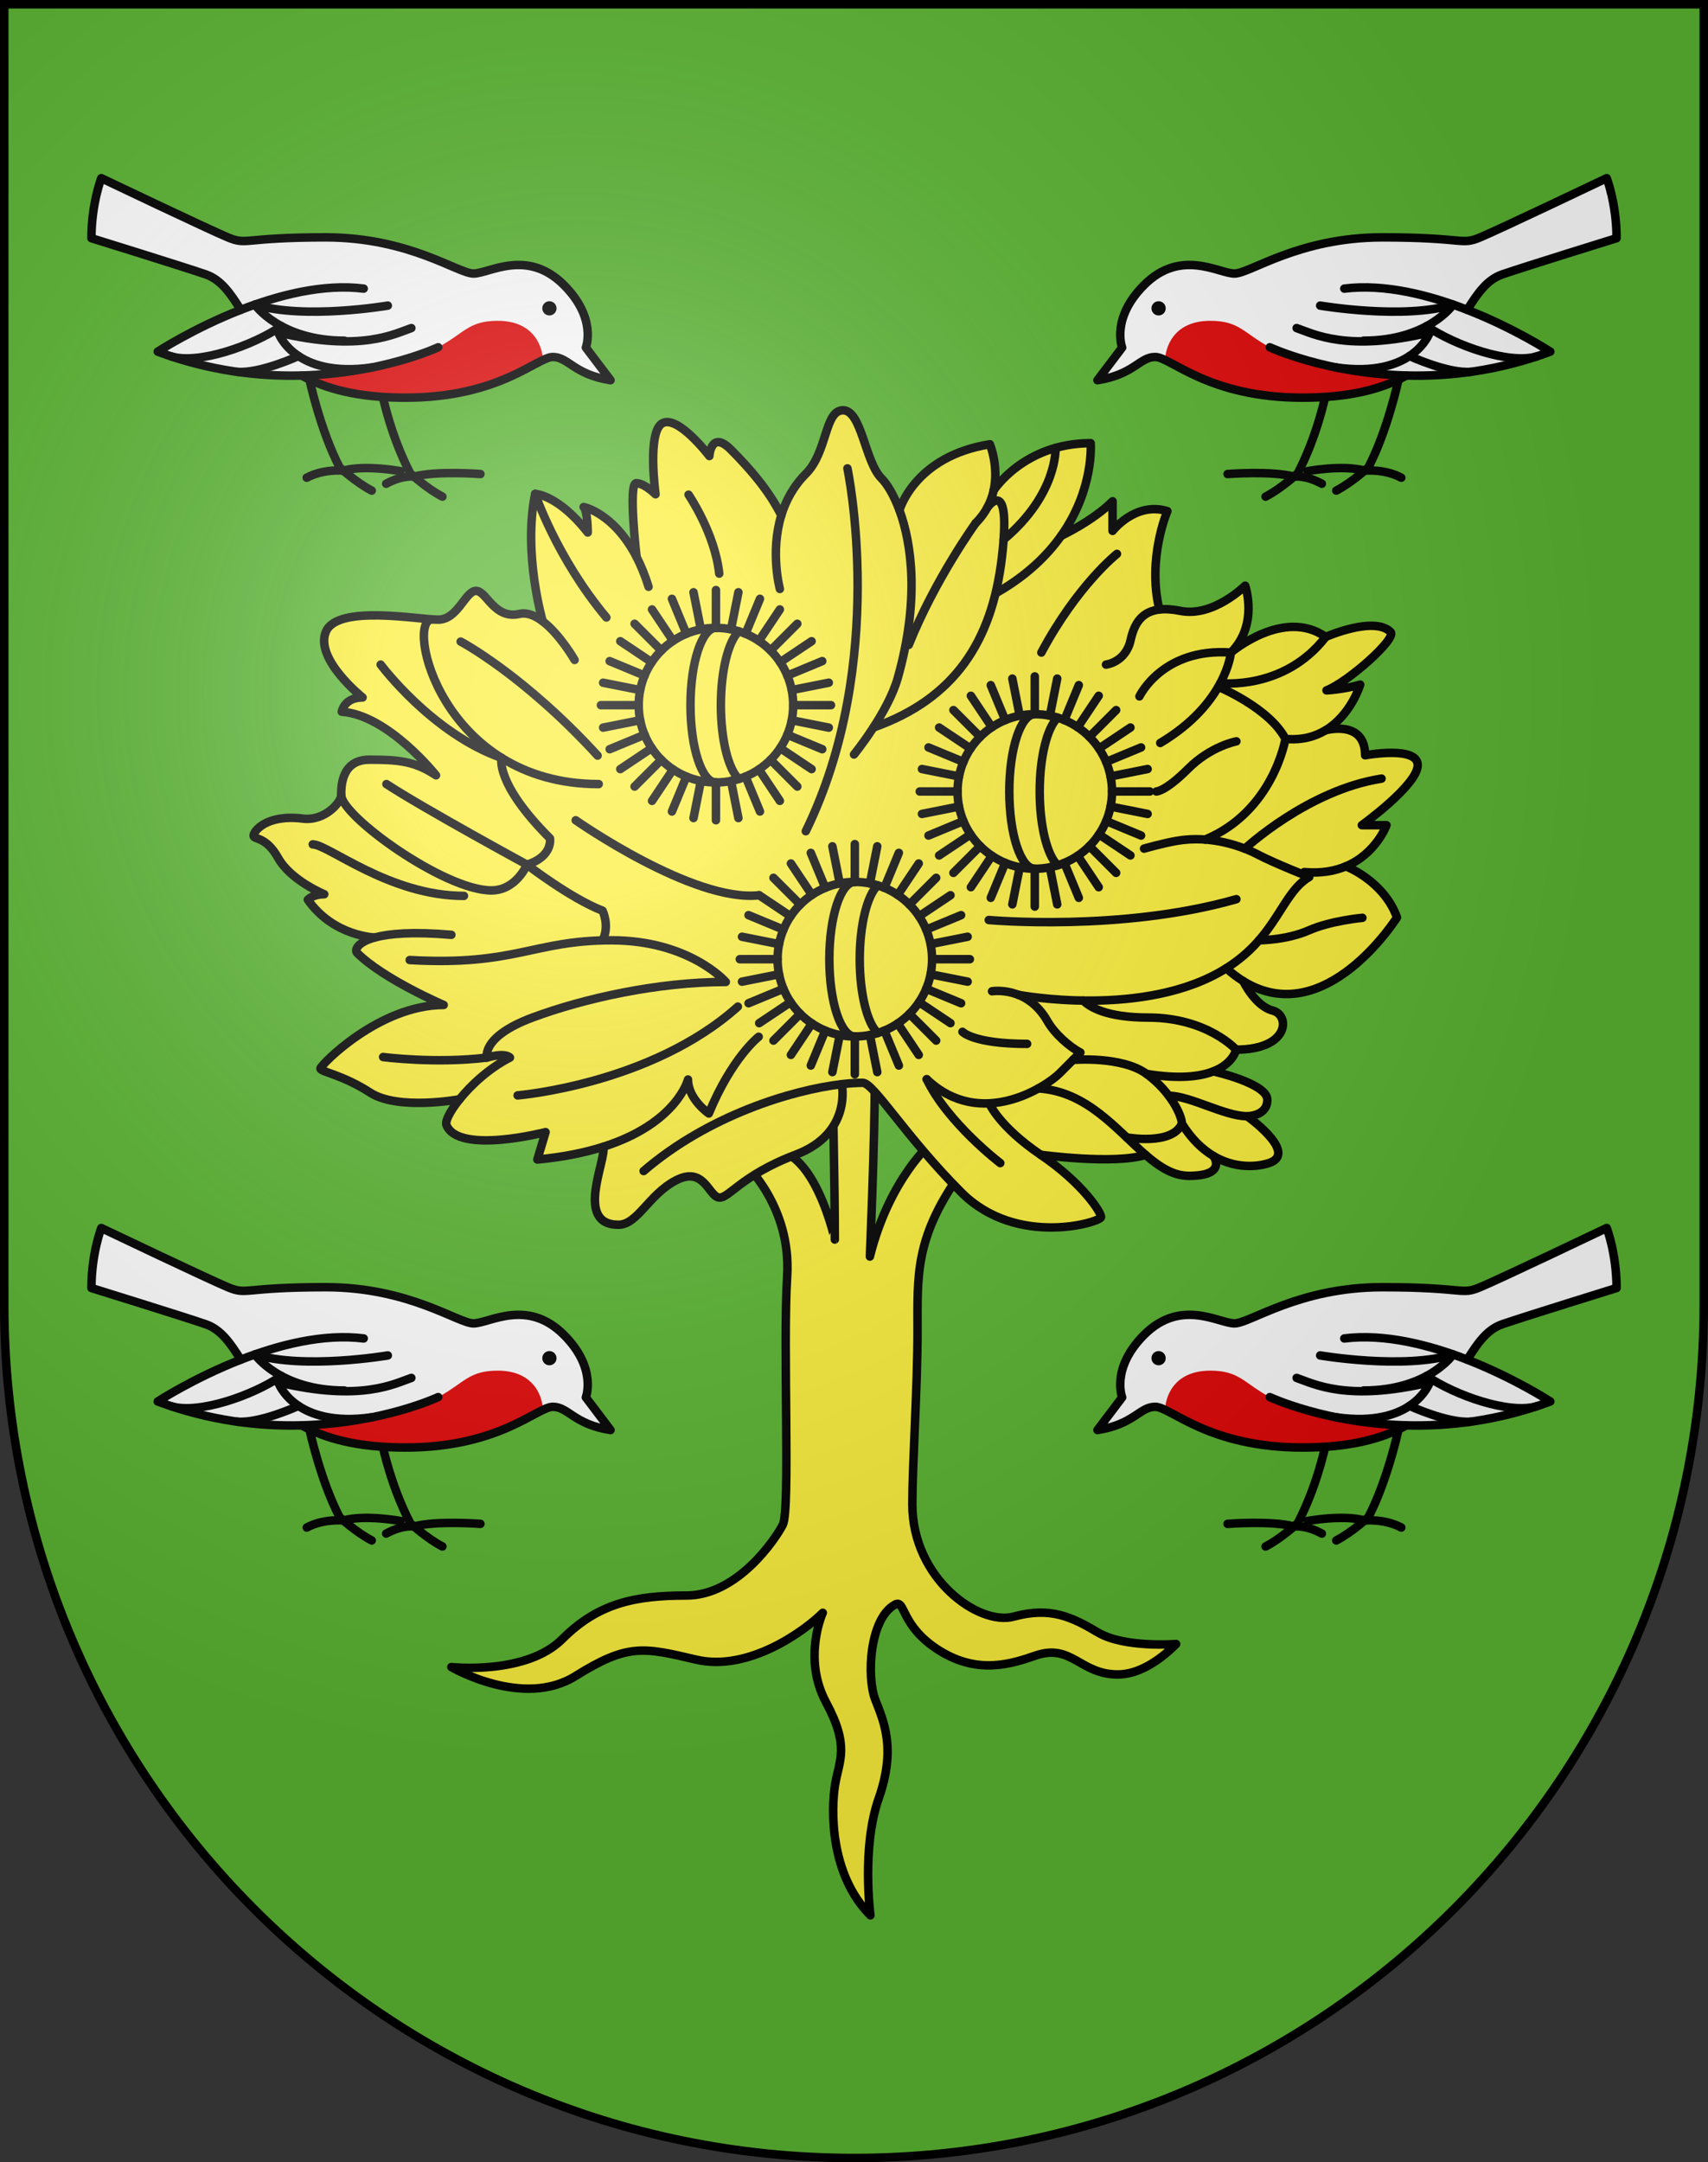
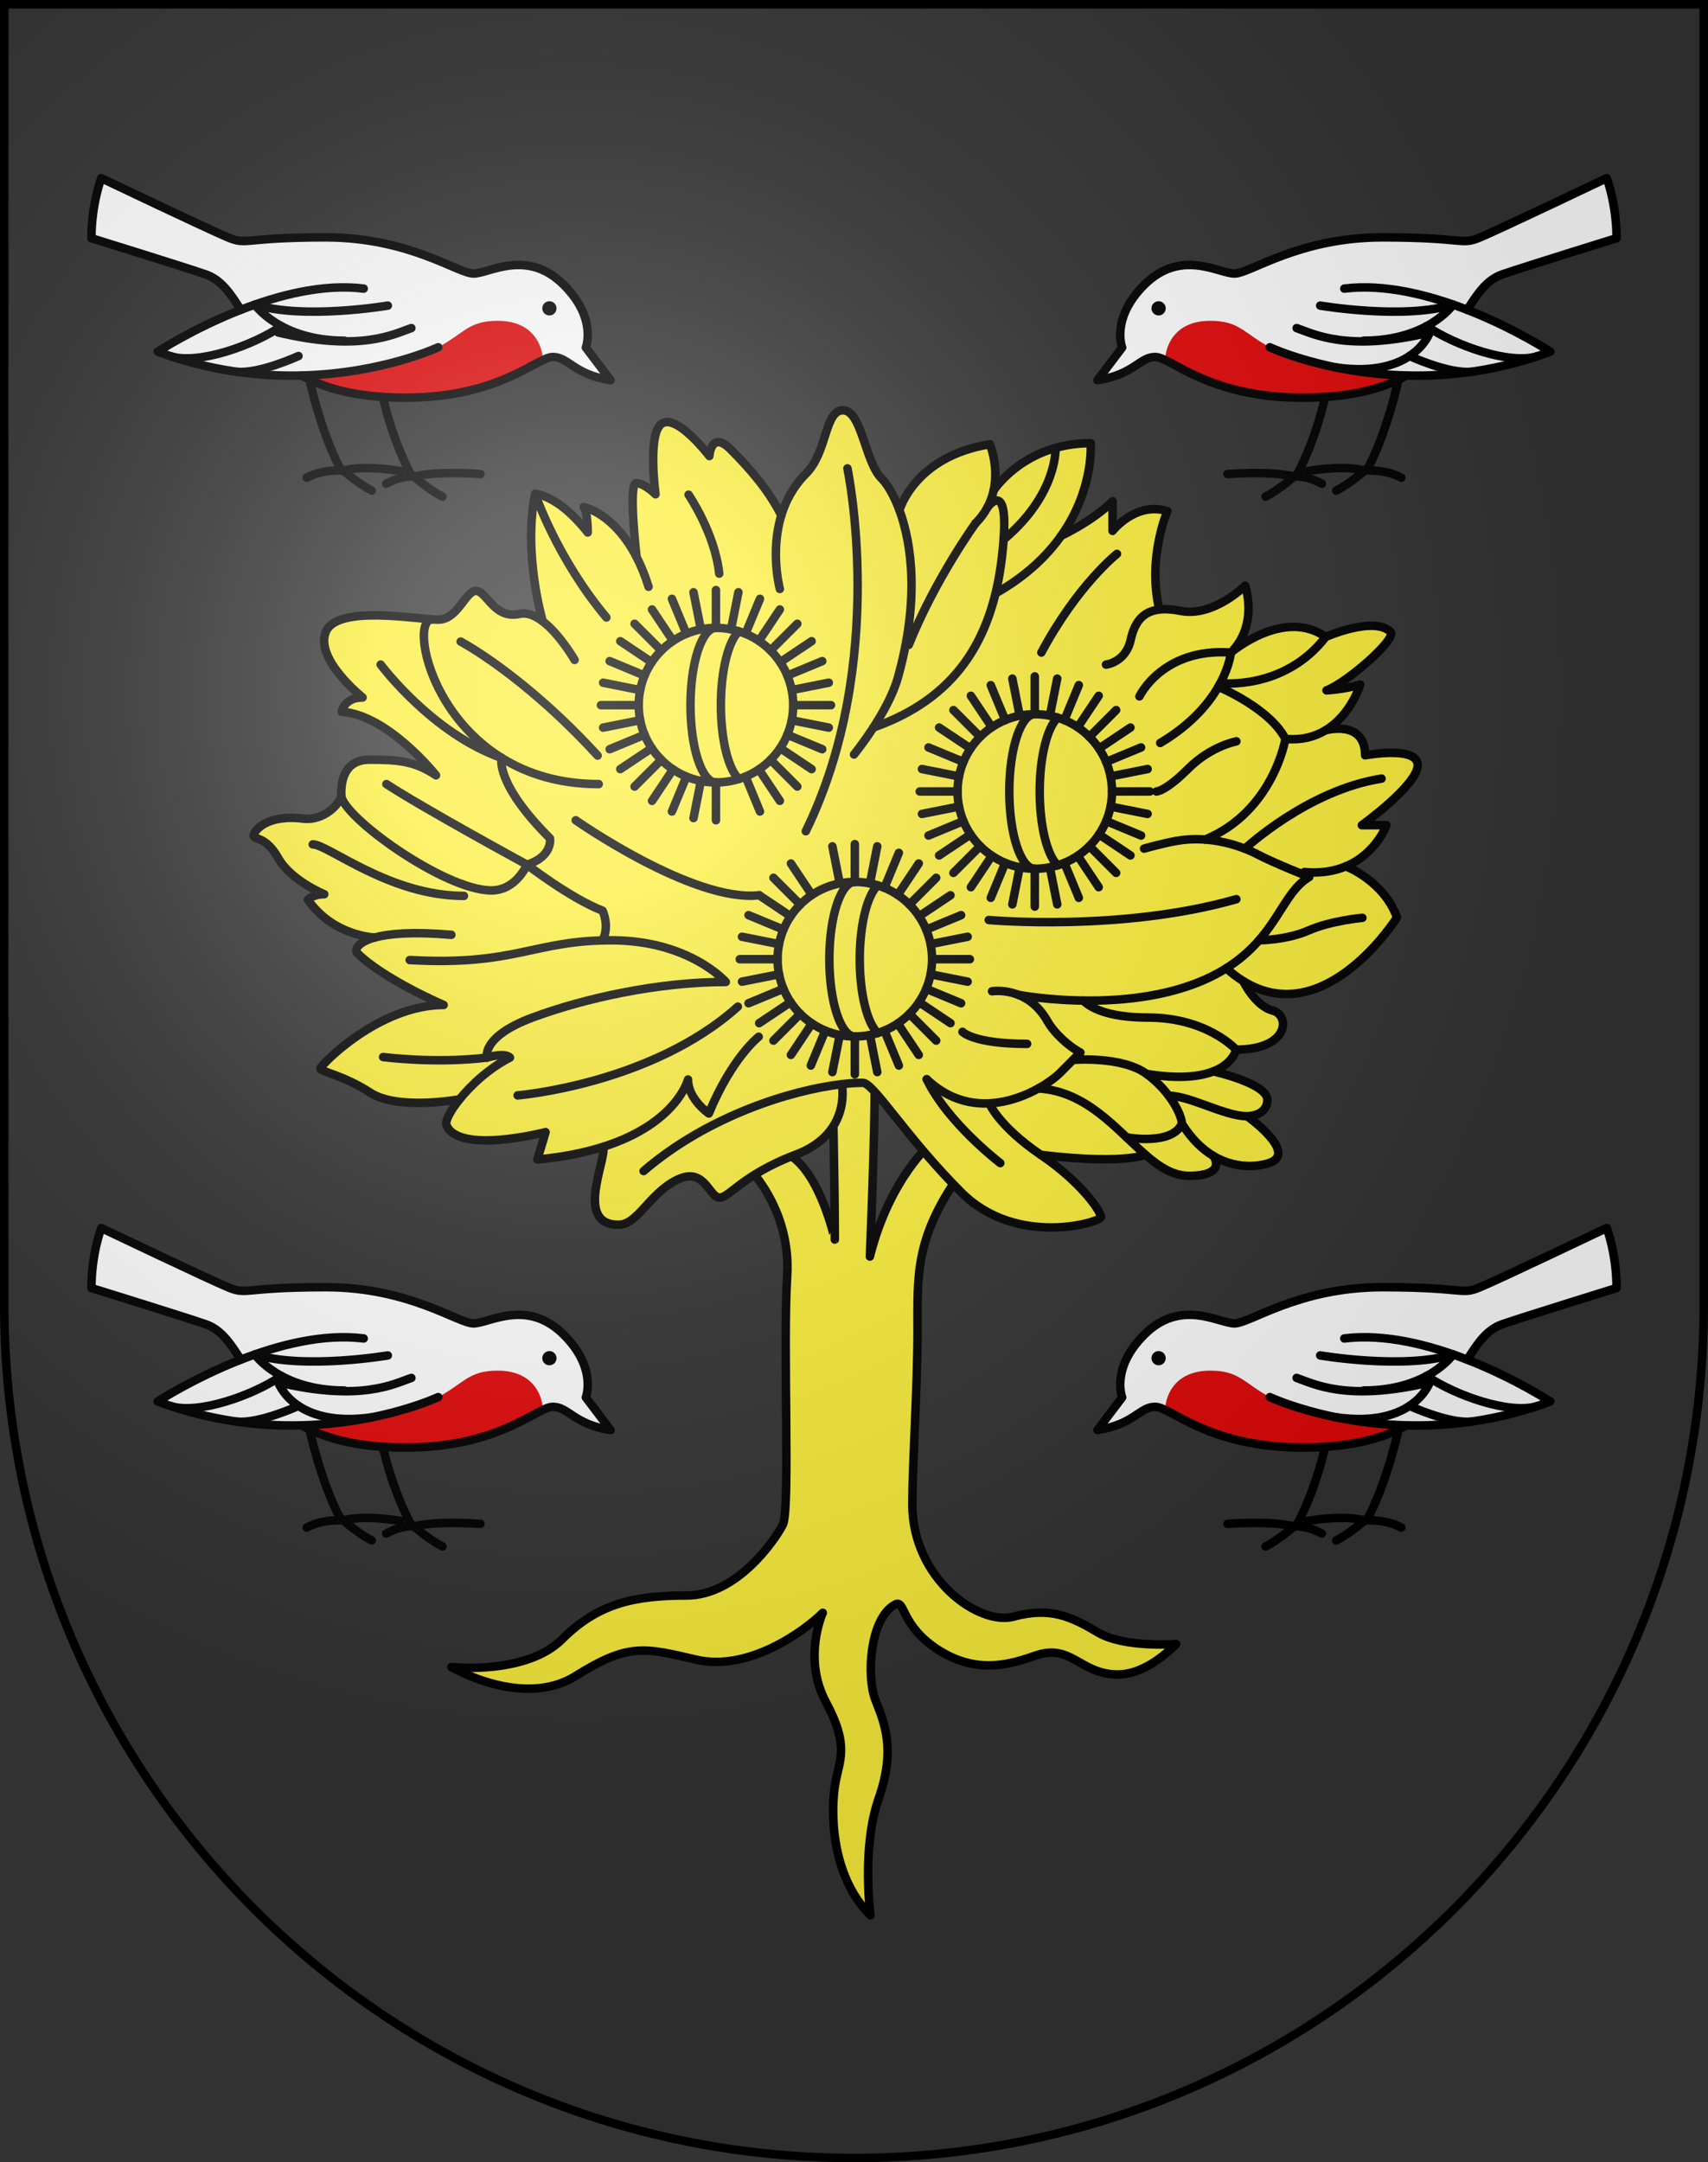
<svg xmlns="http://www.w3.org/2000/svg" xmlns:ns1="http://sodipodi.sourceforge.net/DTD/sodipodi-0.dtd" xmlns:ns2="http://www.inkscape.org/namespaces/inkscape" xmlns:xlink="http://www.w3.org/1999/xlink" height="763" width="603" version="1.0" id="svg20" ns1:version="0.32" ns2:version="0.46" ns1:docname="Sorengo-coat_of_arms.svg" ns1:docbase="C:\Documents and Settings\Steve\Bureau\Blason Villages Suisse pour Wikipédia (par Delta-9)" ns2:output_extension="org.inkscape.output.svg.inkscape">
  <rect width="100%" height="100%" fill="#333333" stroke="none" />
  <defs id="defs29">
    <ns2:perspective ns1:type="inkscape:persp3d" ns2:vp_x="0 : 381.5 : 1" ns2:vp_y="0 : 1000 : 0" ns2:vp_z="603 : 381.5 : 1" ns2:persp3d-origin="301.5 : 254.33333 : 1" id="perspective28" />
    <linearGradient id="linearGradient2893">
      <stop style="stop-color:#ffffff;stop-opacity:0.314;" offset="0" id="stop2895" />
      <stop id="stop2897" offset="0.19" style="stop-color:#ffffff;stop-opacity:0.251;" />
      <stop style="stop-color:#6b6b6b;stop-opacity:0.125;" offset="0.6" id="stop2901" />
      <stop style="stop-color:#000000;stop-opacity:0.125;" offset="1" id="stop2899" />
    </linearGradient>
    <linearGradient id="linearGradient2955">
      <stop style="stop-color:white;stop-opacity:0;" offset="0" id="stop2965" />
      <stop style="stop-color:black;stop-opacity:0.646;" offset="1" id="stop2959" />
    </linearGradient>
    <radialGradient ns2:collect="always" xlink:href="#linearGradient2893" id="radialGradient3236" gradientUnits="userSpaceOnUse" gradientTransform="matrix(1.215,1.531577e-24,1.464684e-23,1.267,-839.192,-490.489)" cx="858.042" cy="579.933" fx="858.042" fy="579.933" r="300" />
    <ns2:perspective id="perspective3511" ns2:persp3d-origin="306 : 264 : 1" ns2:vp_z="612 : 396 : 1" ns2:vp_y="0 : 1000 : 0" ns2:vp_x="0 : 396 : 1" ns1:type="inkscape:persp3d" />
  </defs>
  <ns1:namedview ns2:window-height="802" ns2:window-width="1148" ns2:pageshadow="2" ns2:pageopacity="0.0" guidetolerance="10.0" gridtolerance="10.0" objecttolerance="10.0" borderopacity="1.0" bordercolor="#666666" pagecolor="#ffffff" id="base" ns2:zoom="0.7789488" ns2:cx="239.27181" ns2:cy="433.68015" ns2:window-x="58" ns2:window-y="38" ns2:current-layer="layer2" showgrid="false" showguides="true" ns2:guide-bbox="true">
    <ns1:guide orientation="horizontal" position="761.5" id="guide1885" />
    <ns1:guide orientation="vertical" position="1.5" id="guide1887" />
    <ns1:guide orientation="horizontal" position="1.5" id="guide1889" />
    <ns1:guide orientation="vertical" position="601.5" id="guide1891" />
    <ns1:guide orientation="vertical" position="301.501" id="guide1893" />
  </ns1:namedview>
  <desc id="desc22">Coat of Arms of Canton of Freiburg (Fribourg)</desc>
  <g ns2:groupmode="layer" id="layer1" ns2:label="Fond écu" style="opacity:1" ns1:insensitive="true">
-     <path d="M 1.5,1.5 L 1.5,460.368 C 1.5,626.679 135.814,761.5 301.5,761.5 C 467.186,761.5 601.5,626.679 601.5,460.368 L 601.5,1.5 L 1.5,1.5 z" id="path3518" style="opacity:1;fill:#5ab532" />
-   </g>
+     </g>
  <g ns2:groupmode="layer" id="layer2" ns2:label="Meubles" style="opacity:1;display:inline" ns1:insensitive="true">
    <path style="fill:#fcef3c;stroke:#000000;stroke-width:3;stroke-linecap:round;stroke-linejoin:round" d="M 262.819,410.521 C 262.819,410.521 279.452,425.608 277.904,450.364 C 276.356,475.12 279.065,532.851 276.357,538.073 C 273.649,543.295 260.304,563.022 242.317,563.022 C 224.33,563.022 211.275,565.633 198.51,578.398 C 185.745,591.163 159.345,588.261 159.345,588.261 C 159.345,588.261 184.584,603.057 203.152,591.452 C 221.719,579.848 227.231,581.299 245.798,585.65 C 264.365,590.002 284.237,575.351 290.475,569.114 C 290.475,569.114 283.222,585.07 291.635,600.735 C 300.048,616.401 296.277,621.043 294.826,629.747 C 293.375,638.45 292.94,661.514 307.3,675.874 C 307.3,675.874 304.109,652.085 310.201,634.679 C 316.294,617.273 312.232,607.989 309.041,599.866 C 305.85,591.743 306.998,571.01 316.004,566.214 C 319.728,564.231 317.744,573.757 331.669,582.46 C 345.595,591.163 357.616,586.926 365.612,584.2 C 378.377,579.848 381.278,590.873 394.623,590.873 C 401.586,590.873 408.838,586.521 415.221,580.139 C 415.221,580.139 396.944,581.59 387.66,576.077 C 378.377,570.565 370.8,566.927 357.88,570.465 C 345.695,573.801 322.096,557.221 322.096,530.82 C 322.096,516.895 323.933,489.237 323.933,469.704 C 323.933,450.17 322.965,437.213 338.439,414.971 L 329.155,402.979 C 329.155,402.979 314.071,415.551 307.108,443.402 C 307.108,443.402 308.849,402.593 308.849,380.545 L 293.865,380.545 C 293.865,380.545 294.729,415.939 294.729,437.406 C 294.731,437.405 284.674,391.567 262.819,410.521 z" id="path2984" />
    <path style="fill:#fcef3c;stroke:#000000;stroke-width:3;stroke-linecap:round;stroke-linejoin:round" d="M 275.829,181.872 C 277.375,176.782 280.046,171.652 284.48,167.218 C 292.216,159.482 291.054,144.783 297.631,144.783 C 304.208,144.783 305.367,162.963 311.169,168.765 C 313.036,170.633 315.476,174.427 317.546,180.055 C 317.546,180.055 322.774,161.029 349.463,156.774 C 349.463,156.774 352.694,164.435 350.802,173.063 C 350.802,173.063 361.455,156.388 385.051,156.388 C 385.051,156.388 386.405,172.447 374.609,189.101 C 374.609,189.101 385.825,183.851 392.788,176.889 L 392.788,187.333 C 392.788,187.333 400.912,176.889 412.129,180.371 C 412.129,180.371 404.916,197.09 409.306,215.085 C 411.378,214.842 413.84,214.984 416.771,215.571 C 428.375,217.892 439.593,206.675 439.593,206.675 C 439.593,206.675 444.428,220.406 434.564,230.27 C 434.564,230.27 453.227,214.314 468.023,224.758 C 468.023,224.758 485.139,217.215 490.942,223.017 C 493.262,225.338 475.856,240.714 468.313,243.615 C 468.313,243.615 474.406,243.325 480.208,241.584 C 480.208,241.584 477.028,252.25 467.952,257.712 C 467.952,257.712 481.948,253.768 481.948,266.533 C 481.948,266.533 500.515,263.052 500.515,270.014 C 500.515,276.976 480.787,291.192 480.787,291.192 L 489.49,291.192 C 489.49,291.192 485.899,301.186 475.165,305.708 C 475.165,305.708 488.5,310.75 493.202,323.745 C 493.202,323.745 467.844,364.097 438.906,346.199 C 438.906,346.199 443.082,355.007 449.315,356.607 C 455.547,358.208 455.257,370.392 436.4,370.392 C 436.4,370.392 435.501,375.262 428.359,378.062 C 428.359,378.062 447.424,382.286 447.424,388.088 C 447.424,393.891 440.317,393.891 440.317,393.891 C 440.317,393.891 457.673,406.248 448.73,410.137 C 446.377,411.158 437.535,413.335 428.405,407.921 C 428.405,407.921 433.5,414.923 419.719,414.923 C 414.229,414.923 409.371,411.799 404.435,407.536 C 393.218,411.017 367.395,407.484 367.395,407.484 C 382.15,417.485 388.726,427.736 388.726,429.477 C 388.726,431.217 359.038,440.405 339.408,420.774 C 319.777,401.142 308.462,382.092 304.594,382.092 C 302.465,382.092 299.973,382.249 297.188,382.577 C 297.188,382.577 300.92,399.885 280.999,407.428 C 261.079,414.971 257.017,423.481 253.536,422.514 C 250.055,421.547 248.314,411.489 238.643,416.518 C 228.973,421.547 225.106,432.184 218.336,432.184 C 202.67,432.184 214.219,409.195 212.966,404.676 C 206.621,406.697 198.958,408.301 189.711,409.169 L 192.612,399.499 C 192.612,399.499 161.809,407.494 157.605,396.984 C 157.082,395.674 158.882,392.081 162.241,387.909 C 162.241,387.909 140.585,391.954 130.721,385.572 C 120.857,379.19 113.121,378.222 113.121,377.062 C 113.121,375.901 133.815,354.626 156.637,354.626 C 156.637,354.626 135.38,345.553 126.079,336.253 C 125.204,335.378 125.873,332.592 132.303,330.82 C 132.303,330.82 117.762,330.45 108.672,317.492 C 108.672,317.492 110.413,315.558 114.474,315.558 C 114.474,315.558 102.677,310.723 98.228,302.793 C 93.78,294.864 89.525,296.411 89.525,294.864 C 89.525,293.317 94.058,287.258 106.932,288.868 C 114.668,289.835 120.47,283.067 120.47,280.552 C 120.47,278.037 120.276,268.076 130.43,268.076 C 140.584,268.076 146.387,268.56 153.93,273.589 C 153.93,273.589 137.104,252.314 120.664,251.154 C 120.664,251.154 121.436,246.125 128.013,246.125 C 128.013,246.125 110.994,232.586 115.055,222.916 C 119.116,213.246 147.74,218.662 154.703,218.662 C 161.665,218.662 164.276,208.508 168.048,208.508 C 171.82,208.508 174.43,218.662 183.424,216.631 C 186.129,216.02 188.966,217.246 191.609,219.26 C 191.609,219.26 184.584,195.453 188.936,174.275 C 188.936,174.275 197.059,174.565 207.503,187.91 C 207.503,187.91 207.503,180.367 206.052,178.916 C 206.052,178.916 216.693,180.962 224.741,196.569 C 224.741,196.569 221.718,170.503 224.619,170.503 C 227.52,170.503 231.436,174.42 231.436,174.42 C 231.436,174.42 228.39,152.227 233.902,149.325 C 239.414,146.424 250.438,160.929 250.438,160.929 C 250.438,160.929 251.018,151.646 257.981,158.608 C 264.946,165.573 271.478,173.168 275.829,181.872 z" id="path2986" />
    <path id="path2990" d="M 299.179,165.283 C 299.179,165.283 313.684,233.555 284.48,293.318" style="fill:none;stroke:#000000;stroke-width:3;stroke-linecap:round;stroke-linejoin:round" />
    <path id="path2992" d="M 344.437,184.624 C 344.437,184.624 330.124,204.351 320.841,227.56" style="fill:none;stroke:#000000;stroke-width:3;stroke-linecap:round;stroke-linejoin:round" />
    <path id="path2994" d="M 394.335,195.455 C 394.335,195.455 380.401,206.434 367.645,230.268" style="fill:none;stroke:#000000;stroke-width:3;stroke-linecap:round;stroke-linejoin:round" />
    <path id="path2996" d="M 436.497,261.6 C 436.497,261.6 427.505,263.245 419.477,271.27 C 411.451,279.296 408.259,279.296 408.259,279.296" style="fill:none;stroke:#000000;stroke-width:3;stroke-linecap:round;stroke-linejoin:round" />
    <path id="path2998" d="M 349.078,324.65 C 349.078,324.65 395.883,328.905 436.498,317.3" style="fill:none;stroke:#000000;stroke-width:3;stroke-linecap:round;stroke-linejoin:round" />
    <path id="path3000" d="M 339.794,364.105 C 339.794,364.105 343.663,368.359 362.616,368.359" style="fill:none;stroke:#000000;stroke-width:3;stroke-linecap:round;stroke-linejoin:round" />
    <path id="path3002" d="M 203.25,289.45 C 203.25,289.45 244.685,318.543 268.02,315.914" style="fill:none;stroke:#000000;stroke-width:3;stroke-linecap:round;stroke-linejoin:round" />
    <path id="path3004" d="M 182.749,386.54 C 182.749,386.54 229.92,382.652 260.499,355.208" style="fill:none;stroke:#000000;stroke-width:3;stroke-linecap:round;stroke-linejoin:round" />
    <path id="path3006" d="M 243.091,174.567 C 243.091,174.567 252.374,188.105 253.922,202.418" style="fill:none;stroke:#000000;stroke-width:3;stroke-linecap:round;stroke-linejoin:round" />
    <path id="path3008" d="M 162.635,226.399 C 162.635,226.399 184.753,238.004 210.986,266.628" style="fill:none;stroke:#000000;stroke-width:3;stroke-linecap:round;stroke-linejoin:round" />
    <path id="path3010" d="M 317.547,180.054 C 321.908,191.909 324.64,211.902 316.972,239.164 C 313.492,251.542 301.5,266.241 301.5,266.241" style="fill:none;stroke:#000000;stroke-width:3;stroke-linecap:round;stroke-linejoin:round" />
    <path id="path3012" d="M 275.326,207.833 C 275.326,207.833 271.847,194.986 275.829,181.872" style="fill:none;stroke:#000000;stroke-width:3;stroke-linecap:round;stroke-linejoin:round" />
    <path id="path3014" d="M 350.803,173.062 C 349.956,176.923 348.083,180.977 344.437,184.624" style="fill:none;stroke:#000000;stroke-width:3;stroke-linecap:round;stroke-linejoin:round" />
    <path id="path3016" d="M 374.609,189.1 C 369.726,195.994 362.59,202.991 352.172,208.993" style="fill:none;stroke:#000000;stroke-width:3;stroke-linecap:round;stroke-linejoin:round" />
    <path id="path3018" d="M 348.555,179.133 C 348.555,179.133 357.201,166.831 353.72,196.615 C 350.239,226.399 336.957,246.628 308.329,256.732" style="fill:none;stroke:#000000;stroke-width:3;stroke-linecap:round;stroke-linejoin:round" />
    <path id="path3020" d="M 390.467,234.523 C 390.467,234.523 397.43,233.75 399.17,225.82 C 400.472,219.893 403.178,215.803 409.306,215.084" style="fill:none;stroke:#000000;stroke-width:3;stroke-linecap:round;stroke-linejoin:round" />
    <path id="path3022" d="M 467.951,257.71 C 464.267,259.927 459.614,261.287 453.807,260.729" style="fill:none;stroke:#000000;stroke-width:3;stroke-linecap:round;stroke-linejoin:round" />
    <path id="path3024" d="M 475.165,305.706 C 471.268,307.348 466.429,308.268 460.479,307.727" style="fill:none;stroke:#000000;stroke-width:3;stroke-linecap:round;stroke-linejoin:round" />
    <path id="path3026" d="M 438.906,346.197 C 436.926,344.971 434.927,343.473 432.919,341.669" style="fill:none;stroke:#000000;stroke-width:3;stroke-linecap:round;stroke-linejoin:round" />
    <path id="path3028" d="M 428.359,378.061 C 423.679,379.896 416.32,380.843 404.778,378.949" style="fill:none;stroke:#000000;stroke-width:3;stroke-linecap:round;stroke-linejoin:round" />
    <path id="path3030" d="M 428.405,407.92 C 424.588,405.654 420.718,402.063 417.254,396.5" style="fill:none;stroke:#000000;stroke-width:3;stroke-linecap:round;stroke-linejoin:round" />
    <path id="path3032" d="M 350.238,349.792 C 350.238,349.792 362.638,347.706 369.82,360.381 C 372.286,364.733 377.508,369.374 381.424,371.405 C 381.424,371.405 377.337,375.492 374.099,378.73 C 369.53,383.299 346.319,398.968 327.174,380.834" style="fill:none;stroke:#000000;stroke-width:3;stroke-linecap:round;stroke-linejoin:round" />
    <path id="path3034" d="M 404.436,407.535 C 394.235,398.729 383.7,385.067 366.574,384.082" style="fill:none;stroke:#000000;stroke-width:3;stroke-linecap:round;stroke-linejoin:round" />
    <path id="path3036" d="M 397.745,401.354 C 397.745,401.354 413.917,404.333 417.254,396.5 C 417.254,393.744 413.483,385.331 404.778,378.949 C 396.075,372.567 378.814,374.017 378.814,374.017" style="fill:none;stroke:#000000;stroke-width:3;stroke-linecap:round;stroke-linejoin:round" />
    <path id="path3038" d="M 349.254,389.341 C 349.254,389.341 352.641,397.482 367.396,407.483" style="fill:none;stroke:#000000;stroke-width:3;stroke-linecap:round;stroke-linejoin:round" />
    <path id="path3040" d="M 297.188,382.577 C 279.479,384.665 249.961,393.676 227.232,413.23" style="fill:none;stroke:#000000;stroke-width:3;stroke-linecap:round;stroke-linejoin:round" />
    <path id="path3042" d="M 267.847,365.846 C 267.847,365.846 258.37,373.196 250.247,392.923 C 250.247,392.923 242.897,387.894 242.897,380.932 C 242.897,380.932 239.139,396.344 212.966,404.677" style="fill:none;stroke:#000000;stroke-width:3;stroke-linecap:round;stroke-linejoin:round" />
    <path id="path3044" d="M 162.242,387.91 C 166.327,382.838 172.718,376.91 180.041,373.196 C 180.041,373.196 178.687,371.262 171.918,373.196 C 171.918,373.196 169.791,365.845 187.971,359.077 C 206.151,352.308 232.26,346.506 256.243,346.506 C 256.243,346.506 243.478,331.807 215.822,331.807 C 188.165,331.807 182.169,340.897 144.648,338.77" style="fill:none;stroke:#000000;stroke-width:3;stroke-linecap:round;stroke-linejoin:round" />
    <path id="path3046" d="M 132.305,330.822 C 137.258,329.457 145.629,328.694 159.347,329.872" style="fill:none;stroke:#000000;stroke-width:3;stroke-linecap:round;stroke-linejoin:round" />
    <path id="path3048" d="M 191.611,219.262 C 197.757,223.944 202.863,232.879 202.863,232.879" style="fill:none;stroke:#000000;stroke-width:3;stroke-linecap:round;stroke-linejoin:round" />
    <path id="path3050" d="M 224.743,196.571 C 226.278,199.547 227.718,203.016 228.972,207.059" style="fill:none;stroke:#000000;stroke-width:3;stroke-linecap:round;stroke-linejoin:round" />
    <path id="path3052" d="M 353.14,410.426 C 353.14,410.426 334.588,396.297 327.175,380.835" style="fill:none;stroke:#000000;stroke-width:3;stroke-linecap:round;stroke-linejoin:round" />
    <path id="path3054" d="M 440.317,393.89 C 432.338,393.89 420.157,386.663 412.613,386.663" style="fill:none;stroke:#000000;stroke-width:3;stroke-linecap:round;stroke-linejoin:round" />
    <path id="path3056" d="M 135.268,373.001 C 135.268,373.001 153.739,375.419 171.919,373.195" style="fill:none;stroke:#000000;stroke-width:3;stroke-linecap:round;stroke-linejoin:round" />
    <path id="path3058" d="M 436.4,370.391 C 436.4,370.391 426.247,359.077 405.359,359.077 C 390.57,359.077 384.652,355.296 382.457,353.088" style="fill:none;stroke:#000000;stroke-width:3;stroke-linecap:round;stroke-linejoin:round" />
    <path id="path3060" d="M 359.486,351.045 C 359.486,351.045 404.36,359.634 432.919,341.67 C 450.906,330.356 452.357,315.27 462.221,309.468 C 462.221,309.468 449.746,304.536 444.234,301.635 C 438.722,298.734 427.689,294.615 415.513,296.703 C 410.436,297.574 403.909,299.459 403.909,299.459" style="fill:none;stroke:#000000;stroke-width:3;stroke-linecap:round;stroke-linejoin:round" />
    <path id="path3062" d="M 480.981,323.876 C 480.981,323.876 469.956,324.843 462.026,328.324 C 454.097,331.805 444.474,331.805 444.474,331.805" style="fill:none;stroke:#000000;stroke-width:3;stroke-linecap:round;stroke-linejoin:round" />
    <path id="path3064" d="M 402.266,245.74 C 402.266,245.74 410.389,228.527 434.564,230.267 C 434.564,230.267 433.017,248.254 409.615,262.179" style="fill:none;stroke:#000000;stroke-width:3;stroke-linecap:round;stroke-linejoin:round" />
    <path id="path3066" d="M 430.836,241.054 C 430.836,241.054 453.323,243.806 468.023,224.756" style="fill:none;stroke:#000000;stroke-width:3;stroke-linecap:round;stroke-linejoin:round" />
    <path id="path3068" d="M 430.119,242.348 C 430.119,242.348 448.24,249.856 453.807,260.73 C 453.807,260.73 449.643,286.244 425.47,296.26" style="fill:none;stroke:#000000;stroke-width:3;stroke-linecap:round;stroke-linejoin:round" />
    <path id="path3070" d="M 439.484,299.485 C 439.484,299.485 461.639,278.813 487.75,274.752" style="fill:none;stroke:#000000;stroke-width:3;stroke-linecap:round;stroke-linejoin:round" />
    <path id="path3072" d="M 372.653,158.062 C 372.653,158.062 373.488,174.348 354.32,190.414" style="fill:none;stroke:#000000;stroke-width:3;stroke-linecap:round;stroke-linejoin:round" />
    <path id="path3074" d="M 188.938,174.277 C 188.938,174.277 196.474,196.815 214.081,217.89" style="fill:none;stroke:#000000;stroke-width:3;stroke-linecap:round;stroke-linejoin:round" />
    <path id="path3076" d="M 152.584,218.564 C 142.96,218.564 155.672,276.685 211.373,276.685" style="fill:none;stroke:#000000;stroke-width:3;stroke-linecap:round;stroke-linejoin:round" />
    <path id="path3078" d="M 110.415,297.96 C 115.83,297.96 137.492,316.14 163.795,316.14" style="fill:none;stroke:#000000;stroke-width:3;stroke-linecap:round;stroke-linejoin:round" />
    <path id="path3080" d="M 120.472,280.554 C 120.472,287.904 156.833,314.206 173.466,314.206 C 182.265,314.206 186.037,305.116 186.037,305.116 C 186.037,305.116 149.773,285.389 136.429,276.685" style="fill:none;stroke:#000000;stroke-width:3;stroke-linecap:round;stroke-linejoin:round" />
    <path id="path3082" d="M 177.09,267.449 C 177.09,267.449 174.577,276.25 194.16,295.833 C 194.16,295.833 195.321,302.215 186.037,305.116 C 186.037,305.116 201.413,317.011 212.727,321.362 C 212.727,321.362 215.338,326.667 212.727,331.847" style="fill:none;stroke:#000000;stroke-width:3;stroke-linecap:round;stroke-linejoin:round" />
    <path id="path3084" d="M 134.397,234.522 C 134.397,234.522 152.495,258.834 177.089,267.448" style="fill:none;stroke:#000000;stroke-width:3;stroke-linecap:round;stroke-linejoin:round" />
    <circle id="circle3092" r="27.27" cy="248.835" cx="252.762" ns1:cx="252.76199" ns1:cy="248.83501" ns1:rx="27.27" ns1:ry="27.27" style="fill:none;stroke:#000000;stroke-width:3;stroke-linecap:round;stroke-linejoin:round" transform="translate(-3.9999999e-6,3.9999998e-7)" />
    <path id="path3094" d="M 252.762,221.564 C 247.795,221.564 243.769,233.773 243.769,248.835 C 243.769,263.896 247.795,276.105 252.762,276.105" style="fill:none;stroke:#000000;stroke-width:3;stroke-linecap:round;stroke-linejoin:round" />
    <path id="path3096" d="M 260.834,222.779 C 257.167,226.221 254.502,236.584 254.502,248.835 C 254.502,261.086 257.166,271.451 260.835,274.891" style="fill:none;stroke:#000000;stroke-width:3;stroke-linecap:round;stroke-linejoin:round" />
    <line style="fill:none;stroke:#000000;stroke-width:3;stroke-linecap:round;stroke-linejoin:round" x1="252.762" y1="208.22" x2="252.762" y2="221.564" id="line3102" />
    <line style="fill:none;stroke:#000000;stroke-width:3;stroke-linecap:round;stroke-linejoin:round" x1="252.762" y1="289.45" x2="252.762" y2="276.105" id="line3104" />
    <line style="fill:none;stroke:#000000;stroke-width:3;stroke-linecap:round;stroke-linejoin:round" x1="212.146" y1="248.835" x2="225.492" y2="248.835" id="line3106" />
    <line style="fill:none;stroke:#000000;stroke-width:3;stroke-linecap:round;stroke-linejoin:round" x1="293.377" y1="248.835" x2="280.032" y2="248.835" id="line3108" />
    <line style="fill:none;stroke:#000000;stroke-width:3;stroke-linecap:round;stroke-linejoin:round" x1="224.042" y1="220.116" x2="233.479" y2="229.552" id="line3110" />
    <line style="fill:none;stroke:#000000;stroke-width:3;stroke-linecap:round;stroke-linejoin:round" x1="281.481" y1="277.554" x2="272.045" y2="268.118" id="line3112" />
    <line style="fill:none;stroke:#000000;stroke-width:3;stroke-linecap:round;stroke-linejoin:round" x1="224.042" y1="277.554" x2="233.479" y2="268.118" id="line3114" />
    <line style="fill:none;stroke:#000000;stroke-width:3;stroke-linecap:round;stroke-linejoin:round" x1="281.481" y1="220.116" x2="272.045" y2="229.552" id="line3116" />
    <line style="fill:none;stroke:#000000;stroke-width:3;stroke-linecap:round;stroke-linejoin:round" x1="237.219" y1="211.311" x2="242.326" y2="223.641" id="line3120" />
    <line style="fill:none;stroke:#000000;stroke-width:3;stroke-linecap:round;stroke-linejoin:round" x1="268.305" y1="286.358" x2="263.198" y2="274.029" id="line3122" />
    <line style="fill:none;stroke:#000000;stroke-width:3;stroke-linecap:round;stroke-linejoin:round" x1="215.238" y1="264.378" x2="227.567" y2="259.271" id="line3124" />
    <line style="fill:none;stroke:#000000;stroke-width:3;stroke-linecap:round;stroke-linejoin:round" x1="290.286" y1="233.292" x2="277.956" y2="238.399" id="line3126" />
    <line style="fill:none;stroke:#000000;stroke-width:3;stroke-linecap:round;stroke-linejoin:round" x1="215.238" y1="233.292" x2="227.567" y2="238.399" id="line3128" />
    <line style="fill:none;stroke:#000000;stroke-width:3;stroke-linecap:round;stroke-linejoin:round" x1="290.285" y1="264.378" x2="277.957" y2="259.271" id="line3130" />
    <line style="fill:none;stroke:#000000;stroke-width:3;stroke-linecap:round;stroke-linejoin:round" x1="237.219" y1="286.358" x2="242.326" y2="274.029" id="line3132" />
    <line style="fill:none;stroke:#000000;stroke-width:3;stroke-linecap:round;stroke-linejoin:round" x1="268.304" y1="211.312" x2="263.198" y2="223.641" id="line3134" />
    <line style="fill:none;stroke:#000000;stroke-width:3;stroke-linecap:round;stroke-linejoin:round" x1="244.838" y1="209" x2="247.442" y2="222.089" id="line3138" />
-     <line style="fill:none;stroke:#000000;stroke-width:3;stroke-linecap:round;stroke-linejoin:round" x1="260.686" y1="288.67" x2="258.082" y2="275.581" id="line3140" />
    <line style="fill:none;stroke:#000000;stroke-width:3;stroke-linecap:round;stroke-linejoin:round" x1="212.927" y1="256.758" x2="226.016" y2="254.155" id="line3142" />
    <line style="fill:none;stroke:#000000;stroke-width:3;stroke-linecap:round;stroke-linejoin:round" x1="292.597" y1="240.911" x2="279.508" y2="243.515" id="line3144" />
    <line style="fill:none;stroke:#000000;stroke-width:3;stroke-linecap:round;stroke-linejoin:round" x1="218.992" y1="226.271" x2="230.087" y2="233.685" id="line3146" />
    <line style="fill:none;stroke:#000000;stroke-width:3;stroke-linecap:round;stroke-linejoin:round" x1="286.532" y1="271.4" x2="275.436" y2="263.985" id="line3148" />
    <line style="fill:none;stroke:#000000;stroke-width:3;stroke-linecap:round;stroke-linejoin:round" x1="230.197" y1="282.605" x2="237.611" y2="271.509" id="line3150" />
    <line style="fill:none;stroke:#000000;stroke-width:3;stroke-linecap:round;stroke-linejoin:round" x1="275.326" y1="215.065" x2="267.913" y2="226.16" id="line3152" />
    <line style="fill:none;stroke:#000000;stroke-width:3;stroke-linecap:round;stroke-linejoin:round" x1="230.197" y1="215.064" x2="237.611" y2="226.16" id="line3156" />
    <line style="fill:none;stroke:#000000;stroke-width:3;stroke-linecap:round;stroke-linejoin:round" x1="275.327" y1="282.605" x2="267.913" y2="271.509" id="line3158" />
    <line style="fill:none;stroke:#000000;stroke-width:3;stroke-linecap:round;stroke-linejoin:round" x1="218.991" y1="271.399" x2="230.087" y2="263.985" id="line3160" />
    <line style="fill:none;stroke:#000000;stroke-width:3;stroke-linecap:round;stroke-linejoin:round" x1="286.532" y1="226.27" x2="275.436" y2="233.684" id="line3162" />
    <line style="fill:none;stroke:#000000;stroke-width:3;stroke-linecap:round;stroke-linejoin:round" x1="212.927" y1="240.911" x2="226.015" y2="243.515" id="line3164" />
    <line style="fill:none;stroke:#000000;stroke-width:3;stroke-linecap:round;stroke-linejoin:round" x1="292.596" y1="256.759" x2="279.508" y2="254.155" id="line3166" />
    <line style="fill:none;stroke:#000000;stroke-width:3;stroke-linecap:round;stroke-linejoin:round" x1="244.839" y1="288.67" x2="247.442" y2="275.582" id="line3168" />
    <line style="fill:none;stroke:#000000;stroke-width:3;stroke-linecap:round;stroke-linejoin:round" x1="260.686" y1="209" x2="258.082" y2="222.089" id="line3170" />
    <circle id="circle3176" r="27.27" cy="279.296" cx="365.324" ns1:cx="365.32401" ns1:cy="279.29599" ns1:rx="27.27" ns1:ry="27.27" style="fill:none;stroke:#000000;stroke-width:3;stroke-linecap:round;stroke-linejoin:round" transform="translate(-3.9999999e-6,3.9999998e-7)" />
    <path id="path3178" d="M 365.324,252.026 C 360.357,252.026 356.33,264.235 356.33,279.297 C 356.33,294.358 360.357,306.567 365.324,306.567" style="fill:none;stroke:#000000;stroke-width:3;stroke-linecap:round;stroke-linejoin:round" />
    <path id="path3180" d="M 373.396,253.24 C 369.728,256.681 367.064,267.045 367.064,279.296 C 367.064,291.547 369.728,301.912 373.397,305.352" style="fill:none;stroke:#000000;stroke-width:3;stroke-linecap:round;stroke-linejoin:round" />
    <line style="fill:none;stroke:#000000;stroke-width:3;stroke-linecap:round;stroke-linejoin:round" x1="365.324" y1="238.681" x2="365.324" y2="252.026" id="line3186" />
    <line style="fill:none;stroke:#000000;stroke-width:3;stroke-linecap:round;stroke-linejoin:round" x1="365.324" y1="319.912" x2="365.324" y2="306.566" id="line3188" />
    <line style="fill:none;stroke:#000000;stroke-width:3;stroke-linecap:round;stroke-linejoin:round" x1="324.709" y1="279.296" x2="338.054" y2="279.296" id="line3190" />
    <line style="fill:none;stroke:#000000;stroke-width:3;stroke-linecap:round;stroke-linejoin:round" x1="405.939" y1="279.296" x2="392.594" y2="279.296" id="line3192" />
    <line style="fill:none;stroke:#000000;stroke-width:3;stroke-linecap:round;stroke-linejoin:round" x1="336.605" y1="250.577" x2="346.041" y2="260.014" id="line3194" />
    <line style="fill:none;stroke:#000000;stroke-width:3;stroke-linecap:round;stroke-linejoin:round" x1="394.042" y1="308.016" x2="384.607" y2="298.58" id="line3196" />
    <line style="fill:none;stroke:#000000;stroke-width:3;stroke-linecap:round;stroke-linejoin:round" x1="336.605" y1="308.016" x2="346.041" y2="298.58" id="line3198" />
    <line style="fill:none;stroke:#000000;stroke-width:3;stroke-linecap:round;stroke-linejoin:round" x1="394.042" y1="250.577" x2="384.607" y2="260.014" id="line3200" />
    <line style="fill:none;stroke:#000000;stroke-width:3;stroke-linecap:round;stroke-linejoin:round" x1="349.78" y1="241.772" x2="354.888" y2="254.102" id="line3204" />
    <line style="fill:none;stroke:#000000;stroke-width:3;stroke-linecap:round;stroke-linejoin:round" x1="380.867" y1="316.82" x2="375.76" y2="304.491" id="line3206" />
    <line style="fill:none;stroke:#000000;stroke-width:3;stroke-linecap:round;stroke-linejoin:round" x1="327.8" y1="294.839" x2="340.13" y2="289.732" id="line3208" />
    <line style="fill:none;stroke:#000000;stroke-width:3;stroke-linecap:round;stroke-linejoin:round" x1="402.848" y1="263.753" x2="390.519" y2="268.86" id="line3210" />
    <line style="fill:none;stroke:#000000;stroke-width:3;stroke-linecap:round;stroke-linejoin:round" x1="327.8" y1="263.754" x2="340.13" y2="268.861" id="line3212" />
    <line style="fill:none;stroke:#000000;stroke-width:3;stroke-linecap:round;stroke-linejoin:round" x1="402.848" y1="294.84" x2="390.519" y2="289.732" id="line3214" />
    <line style="fill:none;stroke:#000000;stroke-width:3;stroke-linecap:round;stroke-linejoin:round" x1="349.781" y1="316.82" x2="354.888" y2="304.491" id="line3216" />
    <line style="fill:none;stroke:#000000;stroke-width:3;stroke-linecap:round;stroke-linejoin:round" x1="380.866" y1="241.773" x2="375.76" y2="254.102" id="line3218" />
    <line style="fill:none;stroke:#000000;stroke-width:3;stroke-linecap:round;stroke-linejoin:round" x1="357.4" y1="239.461" x2="360.005" y2="252.55" id="line3222" />
    <line style="fill:none;stroke:#000000;stroke-width:3;stroke-linecap:round;stroke-linejoin:round" x1="373.247" y1="319.131" x2="370.644" y2="306.042" id="line3224" />
    <line style="fill:none;stroke:#000000;stroke-width:3;stroke-linecap:round;stroke-linejoin:round" x1="325.488" y1="287.22" x2="338.577" y2="284.616" id="line3226" />
    <line style="fill:none;stroke:#000000;stroke-width:3;stroke-linecap:round;stroke-linejoin:round" x1="405.159" y1="271.373" x2="392.07" y2="273.976" id="line3228" />
    <line style="fill:none;stroke:#000000;stroke-width:3;stroke-linecap:round;stroke-linejoin:round" x1="331.554" y1="256.732" x2="342.65" y2="264.146" id="line3230" />
    <line style="fill:none;stroke:#000000;stroke-width:3;stroke-linecap:round;stroke-linejoin:round" x1="399.095" y1="301.861" x2="387.998" y2="294.447" id="line3232" />
    <line style="fill:none;stroke:#000000;stroke-width:3;stroke-linecap:round;stroke-linejoin:round" x1="342.759" y1="313.067" x2="350.173" y2="301.971" id="line3234" />
    <line style="fill:none;stroke:#000000;stroke-width:3;stroke-linecap:round;stroke-linejoin:round" x1="387.889" y1="245.526" x2="380.476" y2="256.622" id="line3236" />
    <line style="fill:none;stroke:#000000;stroke-width:3;stroke-linecap:round;stroke-linejoin:round" x1="342.759" y1="245.526" x2="350.173" y2="256.622" id="line3240" />
    <line style="fill:none;stroke:#000000;stroke-width:3;stroke-linecap:round;stroke-linejoin:round" x1="387.889" y1="313.067" x2="380.476" y2="301.971" id="line3242" />
    <line style="fill:none;stroke:#000000;stroke-width:3;stroke-linecap:round;stroke-linejoin:round" x1="331.554" y1="301.861" x2="342.65" y2="294.447" id="line3244" />
    <line style="fill:none;stroke:#000000;stroke-width:3;stroke-linecap:round;stroke-linejoin:round" x1="399.095" y1="256.731" x2="387.998" y2="264.146" id="line3246" />
    <line style="fill:none;stroke:#000000;stroke-width:3;stroke-linecap:round;stroke-linejoin:round" x1="325.489" y1="271.373" x2="338.577" y2="273.976" id="line3248" />
    <line style="fill:none;stroke:#000000;stroke-width:3;stroke-linecap:round;stroke-linejoin:round" x1="405.158" y1="287.22" x2="392.07" y2="284.616" id="line3250" />
    <line style="fill:none;stroke:#000000;stroke-width:3;stroke-linecap:round;stroke-linejoin:round" x1="357.4" y1="319.131" x2="360.005" y2="306.043" id="line3252" />
    <line style="fill:none;stroke:#000000;stroke-width:3;stroke-linecap:round;stroke-linejoin:round" x1="373.247" y1="239.462" x2="370.645" y2="252.55" id="line3254" />
    <circle id="circle3260" r="27.27" cy="338.479" cx="301.79" ns1:cx="301.79001" ns1:cy="338.479" ns1:rx="27.27" ns1:ry="27.27" style="fill:none;stroke:#000000;stroke-width:3;stroke-linecap:round;stroke-linejoin:round" transform="translate(-3.9999999e-6,3.9999998e-7)" />
    <path id="path3262" d="M 301.79,311.208 C 296.823,311.208 292.797,323.417 292.797,338.479 C 292.797,353.54 296.823,365.749 301.79,365.749" style="fill:none;stroke:#000000;stroke-width:3;stroke-linecap:round;stroke-linejoin:round" />
    <path id="path3264" d="M 309.862,312.422 C 306.195,315.864 303.53,326.227 303.53,338.478 C 303.53,350.729 306.194,361.095 309.863,364.535" style="fill:none;stroke:#000000;stroke-width:3;stroke-linecap:round;stroke-linejoin:round" />
    <line style="fill:none;stroke:#000000;stroke-width:3;stroke-linecap:round;stroke-linejoin:round" x1="301.79" y1="297.863" x2="301.79" y2="311.208" id="line3270" />
    <line style="fill:none;stroke:#000000;stroke-width:3;stroke-linecap:round;stroke-linejoin:round" x1="301.79" y1="379.094" x2="301.79" y2="365.749" id="line3272" />
    <line style="fill:none;stroke:#000000;stroke-width:3;stroke-linecap:round;stroke-linejoin:round" x1="261.175" y1="338.479" x2="274.52" y2="338.479" id="line3274" />
    <line style="fill:none;stroke:#000000;stroke-width:3;stroke-linecap:round;stroke-linejoin:round" x1="342.405" y1="338.479" x2="329.061" y2="338.479" id="line3276" />
    <line style="fill:none;stroke:#000000;stroke-width:3;stroke-linecap:round;stroke-linejoin:round" x1="273.072" y1="309.759" x2="282.507" y2="319.196" id="line3278" />
    <line style="fill:none;stroke:#000000;stroke-width:3;stroke-linecap:round;stroke-linejoin:round" x1="330.509" y1="367.198" x2="321.073" y2="357.762" id="line3280" />
    <line style="fill:none;stroke:#000000;stroke-width:3;stroke-linecap:round;stroke-linejoin:round" x1="273.072" y1="367.198" x2="282.507" y2="357.762" id="line3282" />
    <line style="fill:none;stroke:#000000;stroke-width:3;stroke-linecap:round;stroke-linejoin:round" x1="330.509" y1="309.759" x2="321.073" y2="319.196" id="line3284" />
-     <line style="fill:none;stroke:#000000;stroke-width:3;stroke-linecap:round;stroke-linejoin:round" x1="286.247" y1="300.955" x2="291.354" y2="313.284" id="line3288" />
    <line style="fill:none;stroke:#000000;stroke-width:3;stroke-linecap:round;stroke-linejoin:round" x1="317.334" y1="376.002" x2="312.227" y2="363.673" id="line3290" />
    <line style="fill:none;stroke:#000000;stroke-width:3;stroke-linecap:round;stroke-linejoin:round" x1="264.266" y1="354.021" x2="276.596" y2="348.915" id="line3292" />
    <line style="fill:none;stroke:#000000;stroke-width:3;stroke-linecap:round;stroke-linejoin:round" x1="339.313" y1="322.936" x2="326.984" y2="328.042" id="line3294" />
    <line style="fill:none;stroke:#000000;stroke-width:3;stroke-linecap:round;stroke-linejoin:round" x1="264.266" y1="322.936" x2="276.596" y2="328.043" id="line3296" />
    <line style="fill:none;stroke:#000000;stroke-width:3;stroke-linecap:round;stroke-linejoin:round" x1="339.313" y1="354.022" x2="326.984" y2="348.915" id="line3298" />
    <line style="fill:none;stroke:#000000;stroke-width:3;stroke-linecap:round;stroke-linejoin:round" x1="286.248" y1="376.002" x2="291.354" y2="363.673" id="line3300" />
    <line style="fill:none;stroke:#000000;stroke-width:3;stroke-linecap:round;stroke-linejoin:round" x1="317.332" y1="300.955" x2="312.227" y2="313.284" id="line3302" />
    <line style="fill:none;stroke:#000000;stroke-width:3;stroke-linecap:round;stroke-linejoin:round" x1="293.867" y1="298.644" x2="296.471" y2="311.732" id="line3306" />
    <line style="fill:none;stroke:#000000;stroke-width:3;stroke-linecap:round;stroke-linejoin:round" x1="309.714" y1="378.313" x2="307.109" y2="365.225" id="line3308" />
    <line style="fill:none;stroke:#000000;stroke-width:3;stroke-linecap:round;stroke-linejoin:round" x1="261.955" y1="346.402" x2="275.043" y2="343.798" id="line3310" />
    <line style="fill:none;stroke:#000000;stroke-width:3;stroke-linecap:round;stroke-linejoin:round" x1="341.626" y1="330.555" x2="328.537" y2="333.158" id="line3312" />
    <line style="fill:none;stroke:#000000;stroke-width:3;stroke-linecap:round;stroke-linejoin:round" x1="268.02" y1="315.914" x2="279.116" y2="323.328" id="line3314" />
    <line style="fill:none;stroke:#000000;stroke-width:3;stroke-linecap:round;stroke-linejoin:round" x1="335.561" y1="361.043" x2="324.464" y2="353.629" id="line3316" />
    <line style="fill:none;stroke:#000000;stroke-width:3;stroke-linecap:round;stroke-linejoin:round" x1="279.225" y1="372.249" x2="286.639" y2="361.153" id="line3318" />
    <line style="fill:none;stroke:#000000;stroke-width:3;stroke-linecap:round;stroke-linejoin:round" x1="324.355" y1="304.708" x2="316.941" y2="315.804" id="line3320" />
    <line style="fill:none;stroke:#000000;stroke-width:3;stroke-linecap:round;stroke-linejoin:round" x1="279.225" y1="304.708" x2="286.639" y2="315.804" id="line3324" />
    <line style="fill:none;stroke:#000000;stroke-width:3;stroke-linecap:round;stroke-linejoin:round" x1="324.355" y1="372.249" x2="316.941" y2="361.153" id="line3326" />
    <line style="fill:none;stroke:#000000;stroke-width:3;stroke-linecap:round;stroke-linejoin:round" x1="268.02" y1="361.043" x2="279.116" y2="353.629" id="line3328" />
    <line style="fill:none;stroke:#000000;stroke-width:3;stroke-linecap:round;stroke-linejoin:round" x1="335.561" y1="315.914" x2="324.464" y2="323.328" id="line3330" />
    <line style="fill:none;stroke:#000000;stroke-width:3;stroke-linecap:round;stroke-linejoin:round" x1="261.956" y1="330.555" x2="275.043" y2="333.158" id="line3332" />
    <line style="fill:none;stroke:#000000;stroke-width:3;stroke-linecap:round;stroke-linejoin:round" x1="341.625" y1="346.402" x2="328.537" y2="343.798" id="line3334" />
    <line style="fill:none;stroke:#000000;stroke-width:3;stroke-linecap:round;stroke-linejoin:round" x1="293.867" y1="378.313" x2="296.471" y2="365.225" id="line3336" />
    <line style="fill:none;stroke:#000000;stroke-width:3;stroke-linecap:round;stroke-linejoin:round" x1="309.714" y1="298.644" x2="307.11" y2="311.732" id="line3338" />
    <g id="g5314">
      <path id="path3350" d="M 467.831,510.538 C 467.831,510.538 464.928,524.526 458.159,537.484 C 458.159,537.484 452.419,542.811 446.809,545.713" style="fill:none;stroke:#000000;stroke-width:3;stroke-linecap:round;stroke-linejoin:round" />
      <path id="path3352" d="M 433.384,537.733 C 433.384,537.733 449.07,536.525 456.827,538.661 C 456.827,538.661 460.769,537.969 466.668,541.16" style="fill:none;stroke:#000000;stroke-width:3;stroke-linecap:round;stroke-linejoin:round" />
      <path id="path3356" d="M 493.743,504.396 C 493.743,504.396 489.877,522.398 483.108,535.358 C 483.108,535.358 477.368,540.684 471.758,543.585" style="fill:none;stroke:#000000;stroke-width:3;stroke-linecap:round;stroke-linejoin:round" />
      <path id="path3358" d="M 461.64,536.711 C 461.64,536.711 474.019,534.399 481.777,536.534 C 481.777,536.534 488.815,535.841 494.714,539.032" style="fill:none;stroke:#000000;stroke-width:3;stroke-linecap:round;stroke-linejoin:round" />
      <path style="fill:#ffffff" d="M 518.005,479.798 C 534.758,486.337 547.318,494.548 547.318,494.548 C 528.947,501.404 511.493,503.358 496.5,502.972 C 488.209,507.621 476.711,510.794 459.899,510.794 C 426.537,510.794 413.336,496.434 407.825,496.434 C 402.312,496.434 400.427,502.599 387.444,504.629 L 396.172,493.099 C 396.172,493.099 392.11,482.848 403.908,471.049 C 416.963,457.995 430.308,466.987 435.82,466.987 C 441.332,466.987 458.449,454.222 488.04,454.222 C 517.631,454.222 515.601,457.123 522.562,454.222 C 529.525,451.321 567.239,433.334 567.239,433.334 C 567.239,433.334 570.72,442.327 570.72,454.512 C 570.72,454.512 538.292,464.558 530.395,467.277 C 524.952,469.152 521.649,473.993 518.005,479.798 z" id="path3362" />
      <path style="fill:#e20909" d="M 427.262,483.669 C 413.773,483.669 411.343,493.822 411.343,497.53 L 411.343,497.53 C 418.378,500.882 432.171,510.794 459.9,510.794 C 476.712,510.794 488.21,507.621 496.501,502.972 C 467.929,502.236 448.296,493.002 448.296,493.002 C 439.012,487.973 437.561,483.669 427.262,483.669 z" id="path3364" />
      <path style="fill:none;stroke:#000000;stroke-width:3;stroke-linecap:round;stroke-linejoin:round" d="M 518.005,479.798 C 504.776,474.635 488.935,470.515 474.598,472.307" id="path3368" />
      <path style="fill:none;stroke:#000000;stroke-width:3;stroke-linecap:round;stroke-linejoin:round" d="M 496.5,502.972 C 467.928,502.236 448.295,493.002 448.295,493.002" id="path3370" />
      <path style="fill:none;stroke:#000000;stroke-width:3;stroke-linecap:round;stroke-linejoin:round" d="M 518.005,479.798 C 534.758,486.337 547.318,494.548 547.318,494.548 C 528.947,501.404 511.493,503.358 496.5,502.972 C 488.209,507.621 476.711,510.794 459.899,510.794 C 426.537,510.794 413.336,496.434 407.825,496.434 C 402.312,496.434 400.427,502.599 387.444,504.629 L 396.172,493.099 C 396.172,493.099 392.11,482.848 403.908,471.049 C 416.963,457.995 430.308,466.987 435.82,466.987 C 441.332,466.987 458.449,454.222 488.04,454.222 C 517.631,454.222 515.601,457.123 522.562,454.222 C 529.525,451.321 567.239,433.334 567.239,433.334 C 567.239,433.334 570.72,442.327 570.72,454.512 C 570.72,454.512 538.292,464.558 530.395,467.277 C 524.952,469.152 521.649,473.993 518.005,479.798 z" id="path3372" />
      <path style="fill:none;stroke:#000000;stroke-width:3;stroke-linecap:round;stroke-linejoin:round" d="M 542.414,496.27 C 532.779,499.049 513.909,492.515 503.658,485.553" id="path3374" />
      <path style="fill:none;stroke:#000000;stroke-width:3;stroke-linecap:round;stroke-linejoin:round" d="M 519.298,501.672 C 511.168,502.348 497.631,496.096 497.631,496.096" id="path3376" />
      <path style="fill:none;stroke:#000000;stroke-width:3;stroke-linecap:round;stroke-linejoin:round" d="M 457.772,486.232 C 463.624,488.211 475.514,494.792 504.769,487.78 C 504.769,487.78 499.262,504.121 471.554,500.108" id="path3378" />
      <path style="fill:none;stroke:#000000;stroke-width:3;stroke-linecap:round;stroke-linejoin:round" d="M 466.089,478.302 C 466.089,478.302 495.681,483.331 513.018,477.95 C 513.018,477.95 504.257,490.681 481.402,490.681" id="path3380" />
      <circle transform="translate(-3.9999999e-6,3.9999998e-7)" id="circle3382" r="2.515" cy="479.27" cx="409.034" ns1:cx="409.034" ns1:cy="479.26999" ns1:rx="2.5150001" ns1:ry="2.5150001" />
    </g>
    <g id="g5330">
      <path id="path3390" d="M 135.169,510.538 C 135.169,510.538 138.072,524.526 144.841,537.484 C 144.841,537.484 150.581,542.811 156.19,545.713" style="fill:none;stroke:#000000;stroke-width:3;stroke-linecap:round;stroke-linejoin:round" />
      <path id="path3392" d="M 169.616,537.733 C 169.616,537.733 153.93,536.525 146.173,538.661 C 146.173,538.661 142.231,537.969 136.332,541.16" style="fill:none;stroke:#000000;stroke-width:3;stroke-linecap:round;stroke-linejoin:round" />
      <path id="path3396" d="M 109.256,504.396 C 109.256,504.396 113.123,522.398 119.891,535.358 C 119.891,535.358 125.631,540.684 131.241,543.585" style="fill:none;stroke:#000000;stroke-width:3;stroke-linecap:round;stroke-linejoin:round" />
      <path id="path3398" d="M 141.36,536.711 C 141.36,536.711 128.982,534.399 121.224,536.534 C 121.224,536.534 114.186,535.841 108.288,539.032" style="fill:none;stroke:#000000;stroke-width:3;stroke-linecap:round;stroke-linejoin:round" />
      <path style="fill:#ffffff" d="M 84.995,479.798 C 68.242,486.337 55.682,494.548 55.682,494.548 C 74.053,501.404 91.507,503.358 106.501,502.972 C 114.792,507.621 126.29,510.794 143.101,510.794 C 176.463,510.794 189.664,496.434 195.176,496.434 C 200.688,496.434 202.573,502.599 215.556,504.629 L 206.829,493.099 C 206.829,493.099 210.891,482.848 199.093,471.049 C 186.038,457.995 172.693,466.987 167.181,466.987 C 161.669,466.987 144.553,454.222 114.961,454.222 C 85.37,454.222 87.4,457.123 80.438,454.222 C 73.476,451.321 35.76,433.335 35.76,433.335 C 35.76,433.335 32.279,442.328 32.279,454.513 C 32.279,454.513 64.707,464.559 72.604,467.278 C 78.048,469.152 81.351,473.993 84.995,479.798 z" id="path3402" />
      <path style="fill:#e20909" d="M 175.738,483.669 C 189.228,483.669 191.658,493.822 191.658,497.53 L 191.658,497.53 C 184.623,500.882 170.829,510.794 143.101,510.794 C 126.289,510.794 114.791,507.621 106.501,502.972 C 135.073,502.236 154.706,493.002 154.706,493.002 C 163.988,487.973 165.439,483.669 175.738,483.669 z" id="path3404" />
      <path style="fill:none;stroke:#000000;stroke-width:3;stroke-linecap:round;stroke-linejoin:round" d="M 84.995,479.798 C 98.223,474.635 114.066,470.515 128.402,472.307" id="path3408" />
      <path style="fill:none;stroke:#000000;stroke-width:3;stroke-linecap:round;stroke-linejoin:round" d="M 106.5,502.972 C 135.072,502.236 154.705,493.002 154.705,493.002" id="path3410" />
      <path style="fill:none;stroke:#000000;stroke-width:3;stroke-linecap:round;stroke-linejoin:round" d="M 84.995,479.798 C 68.242,486.337 55.682,494.548 55.682,494.548 C 74.053,501.404 91.507,503.358 106.501,502.972 C 114.792,507.621 126.29,510.794 143.101,510.794 C 176.463,510.794 189.664,496.434 195.176,496.434 C 200.688,496.434 202.573,502.599 215.556,504.629 L 206.829,493.099 C 206.829,493.099 210.891,482.848 199.093,471.049 C 186.038,457.995 172.693,466.987 167.181,466.987 C 161.669,466.987 144.553,454.222 114.961,454.222 C 85.37,454.222 87.4,457.123 80.438,454.222 C 73.476,451.321 35.76,433.335 35.76,433.335 C 35.76,433.335 32.279,442.328 32.279,454.513 C 32.279,454.513 64.707,464.559 72.604,467.278 C 78.048,469.152 81.351,473.993 84.995,479.798 z" id="path3412" />
      <path style="fill:none;stroke:#000000;stroke-width:3;stroke-linecap:round;stroke-linejoin:round" d="M 60.586,496.27 C 70.221,499.049 89.09,492.515 99.342,485.553" id="path3414" />
      <path style="fill:none;stroke:#000000;stroke-width:3;stroke-linecap:round;stroke-linejoin:round" d="M 83.702,501.672 C 91.831,502.348 105.369,496.096 105.369,496.096" id="path3416" />
      <path style="fill:none;stroke:#000000;stroke-width:3;stroke-linecap:round;stroke-linejoin:round" d="M 145.228,486.232 C 139.376,488.211 127.486,494.792 98.23,487.78 C 98.23,487.78 103.737,504.121 131.445,500.108" id="path3418" />
      <path style="fill:none;stroke:#000000;stroke-width:3;stroke-linecap:round;stroke-linejoin:round" d="M 136.911,478.302 C 136.911,478.302 107.32,483.331 89.983,477.95 C 89.983,477.95 98.744,490.681 121.599,490.681" id="path3420" />
      <circle transform="translate(-3.9999999e-6,3.9999998e-7)" id="circle3422" r="2.515" cy="479.27" cx="193.966" ns1:cx="193.966" ns1:cy="479.26999" ns1:rx="2.5150001" ns1:ry="2.5150001" />
    </g>
    <path style="fill:none;stroke:#000000;stroke-width:3;stroke-linecap:round;stroke-linejoin:round" d="M 467.831,140.077 C 467.831,140.077 464.928,154.065 458.159,167.024 C 458.159,167.024 452.419,172.351 446.809,175.252" id="path3432" />
    <g id="g5346">
      <path id="path3434" d="M 433.384,167.273 C 433.384,167.273 449.07,166.065 456.827,168.201 C 456.827,168.201 460.769,167.508 466.668,170.699" style="fill:none;stroke:#000000;stroke-width:3;stroke-linecap:round;stroke-linejoin:round" />
      <path id="path3438" d="M 493.743,133.937 C 493.743,133.937 489.877,151.939 483.108,164.897 C 483.108,164.897 477.368,170.224 471.758,173.125" style="fill:none;stroke:#000000;stroke-width:3;stroke-linecap:round;stroke-linejoin:round" />
      <path id="path3440" d="M 461.64,166.25 C 461.64,166.25 474.019,163.938 481.777,166.073 C 481.777,166.073 488.815,165.38 494.714,168.572" style="fill:none;stroke:#000000;stroke-width:3;stroke-linecap:round;stroke-linejoin:round" />
      <path style="fill:#ffffff" d="M 518.005,109.336 C 534.758,115.875 547.318,124.087 547.318,124.087 C 528.947,130.942 511.493,132.896 496.5,132.51 C 488.209,137.159 476.711,140.333 459.899,140.333 C 426.537,140.333 413.336,125.973 407.825,125.973 C 402.312,125.973 400.427,132.138 387.444,134.169 L 396.172,122.638 C 396.172,122.638 392.11,112.387 403.908,100.589 C 416.963,87.535 430.308,96.527 435.82,96.527 C 441.332,96.527 458.449,83.762 488.04,83.762 C 517.631,83.762 515.601,86.663 522.562,83.762 C 529.525,80.861 567.239,62.874 567.239,62.874 C 567.239,62.874 570.72,71.867 570.72,84.052 C 570.72,84.052 538.292,94.098 530.395,96.817 C 524.952,98.692 521.649,103.533 518.005,109.336 z" id="path3444" />
      <path style="fill:#e20909" d="M 427.262,113.209 C 413.773,113.209 411.343,123.363 411.343,127.071 L 411.343,127.071 C 418.378,130.421 432.171,140.334 459.9,140.334 C 476.712,140.334 488.21,137.16 496.501,132.511 C 467.929,131.775 448.296,122.541 448.296,122.541 C 439.012,117.513 437.561,113.209 427.262,113.209 z" id="path3446" />
      <path style="fill:none;stroke:#000000;stroke-width:3;stroke-linecap:round;stroke-linejoin:round" d="M 518.005,109.336 C 504.776,104.173 488.935,100.054 474.598,101.846" id="path3450" />
      <path style="fill:none;stroke:#000000;stroke-width:3;stroke-linecap:round;stroke-linejoin:round" d="M 496.5,132.511 C 467.928,131.775 448.295,122.541 448.295,122.541" id="path3452" />
      <path style="fill:none;stroke:#000000;stroke-width:3;stroke-linecap:round;stroke-linejoin:round" d="M 518.005,109.336 C 534.758,115.875 547.318,124.087 547.318,124.087 C 528.947,130.942 511.493,132.896 496.5,132.51 C 488.209,137.159 476.711,140.333 459.899,140.333 C 426.537,140.333 413.336,125.973 407.825,125.973 C 402.312,125.973 400.427,132.138 387.444,134.169 L 396.172,122.638 C 396.172,122.638 392.11,112.387 403.908,100.589 C 416.963,87.535 430.308,96.527 435.82,96.527 C 441.332,96.527 458.449,83.762 488.04,83.762 C 517.631,83.762 515.601,86.663 522.562,83.762 C 529.525,80.861 567.239,62.874 567.239,62.874 C 567.239,62.874 570.72,71.867 570.72,84.052 C 570.72,84.052 538.292,94.098 530.395,96.817 C 524.952,98.692 521.649,103.533 518.005,109.336 z" id="path3454" />
      <path style="fill:none;stroke:#000000;stroke-width:3;stroke-linecap:round;stroke-linejoin:round" d="M 542.414,125.809 C 532.779,128.59 513.909,122.054 503.658,115.092" id="path3456" />
      <path style="fill:none;stroke:#000000;stroke-width:3;stroke-linecap:round;stroke-linejoin:round" d="M 519.298,131.21 C 511.168,131.887 497.631,125.635 497.631,125.635" id="path3458" />
      <path style="fill:none;stroke:#000000;stroke-width:3;stroke-linecap:round;stroke-linejoin:round" d="M 457.772,115.771 C 463.624,117.75 475.514,124.331 504.769,117.319 C 504.769,117.319 499.262,133.661 471.554,129.648" id="path3460" />
      <path style="fill:none;stroke:#000000;stroke-width:3;stroke-linecap:round;stroke-linejoin:round" d="M 466.089,107.842 C 466.089,107.842 495.681,112.87 513.018,107.489 C 513.018,107.489 504.257,120.22 481.402,120.22" id="path3462" />
      <circle transform="translate(-3.9999999e-6,3.9999998e-7)" id="circle3464" r="2.515" cy="108.809" cx="409.034" ns1:cx="409.034" ns1:cy="108.809" ns1:rx="2.5150001" ns1:ry="2.5150001" />
    </g>
    <g id="g5361">
      <path id="path3472" d="M 135.169,140.077 C 135.169,140.077 138.072,154.065 144.841,167.024 C 144.841,167.024 150.581,172.351 156.19,175.252" style="fill:none;stroke:#000000;stroke-width:3;stroke-linecap:round;stroke-linejoin:round" />
      <path id="path3474" d="M 169.616,167.273 C 169.616,167.273 153.93,166.065 146.173,168.201 C 146.173,168.201 142.231,167.508 136.332,170.699" style="fill:none;stroke:#000000;stroke-width:3;stroke-linecap:round;stroke-linejoin:round" />
      <path id="path3478" d="M 109.256,133.937 C 109.256,133.937 113.123,151.939 119.891,164.897 C 119.891,164.897 125.631,170.224 131.241,173.125" style="fill:none;stroke:#000000;stroke-width:3;stroke-linecap:round;stroke-linejoin:round" />
      <path id="path3480" d="M 141.36,166.25 C 141.36,166.25 128.982,163.938 121.224,166.073 C 121.224,166.073 114.186,165.38 108.288,168.572" style="fill:none;stroke:#000000;stroke-width:3;stroke-linecap:round;stroke-linejoin:round" />
      <path style="fill:#ffffff" d="M 84.995,109.336 C 68.242,115.875 55.682,124.087 55.682,124.087 C 74.053,130.942 91.507,132.896 106.501,132.51 C 114.792,137.159 126.29,140.333 143.101,140.333 C 176.463,140.333 189.664,125.973 195.176,125.973 C 200.688,125.973 202.573,132.138 215.556,134.169 L 206.829,122.638 C 206.829,122.638 210.891,112.387 199.093,100.589 C 186.038,87.535 172.693,96.527 167.181,96.527 C 161.669,96.527 144.553,83.762 114.961,83.762 C 85.37,83.762 87.4,86.663 80.438,83.762 C 73.475,80.862 35.76,62.875 35.76,62.875 C 35.76,62.875 32.279,71.868 32.279,84.053 C 32.279,84.053 64.707,94.099 72.604,96.818 C 78.048,98.692 81.351,103.533 84.995,109.336 z" id="path3484" />
      <path style="fill:#e20909" d="M 175.738,113.209 C 189.228,113.209 191.658,123.363 191.658,127.071 L 191.658,127.071 C 184.623,130.421 170.829,140.334 143.101,140.334 C 126.289,140.334 114.791,137.16 106.501,132.511 C 135.073,131.775 154.706,122.541 154.706,122.541 C 163.988,117.513 165.439,113.209 175.738,113.209 z" id="path3486" />
      <path style="fill:none;stroke:#000000;stroke-width:3;stroke-linecap:round;stroke-linejoin:round" d="M 84.995,109.336 C 98.223,104.173 114.066,100.054 128.402,101.846" id="path3490" />
      <path style="fill:none;stroke:#000000;stroke-width:3;stroke-linecap:round;stroke-linejoin:round" d="M 106.5,132.511 C 135.072,131.775 154.705,122.541 154.705,122.541" id="path3492" />
      <path style="fill:none;stroke:#000000;stroke-width:3;stroke-linecap:round;stroke-linejoin:round" d="M 84.995,109.336 C 68.242,115.875 55.682,124.087 55.682,124.087 C 74.053,130.942 91.507,132.896 106.501,132.51 C 114.792,137.159 126.29,140.333 143.101,140.333 C 176.463,140.333 189.664,125.973 195.176,125.973 C 200.688,125.973 202.573,132.138 215.556,134.169 L 206.829,122.638 C 206.829,122.638 210.891,112.387 199.093,100.589 C 186.038,87.535 172.693,96.527 167.181,96.527 C 161.669,96.527 144.553,83.762 114.961,83.762 C 85.37,83.762 87.4,86.663 80.438,83.762 C 73.475,80.862 35.76,62.875 35.76,62.875 C 35.76,62.875 32.279,71.868 32.279,84.053 C 32.279,84.053 64.707,94.099 72.604,96.818 C 78.048,98.692 81.351,103.533 84.995,109.336 z" id="path3494" />
      <path style="fill:none;stroke:#000000;stroke-width:3;stroke-linecap:round;stroke-linejoin:round" d="M 60.586,125.809 C 70.221,128.59 89.09,122.054 99.342,115.092" id="path3496" />
      <path style="fill:none;stroke:#000000;stroke-width:3;stroke-linecap:round;stroke-linejoin:round" d="M 83.702,131.21 C 91.831,131.887 105.369,125.635 105.369,125.635" id="path3498" />
-       <path style="fill:none;stroke:#000000;stroke-width:3;stroke-linecap:round;stroke-linejoin:round" d="M 145.228,115.771 C 139.376,117.75 127.486,124.331 98.23,117.319 C 98.23,117.319 103.737,133.661 131.445,129.648" id="path3500" />
+       <path style="fill:none;stroke:#000000;stroke-width:3;stroke-linecap:round;stroke-linejoin:round" d="M 145.228,115.771 C 139.376,117.75 127.486,124.331 98.23,117.319 " id="path3500" />
      <path style="fill:none;stroke:#000000;stroke-width:3;stroke-linecap:round;stroke-linejoin:round" d="M 136.911,107.842 C 136.911,107.842 107.32,112.87 89.983,107.489 C 89.983,107.489 98.744,120.22 121.599,120.22" id="path3502" />
      <circle transform="translate(-3.9999999e-6,3.9999998e-7)" id="circle3504" r="2.515" cy="108.809" cx="193.966" ns1:cx="193.966" ns1:cy="108.809" ns1:rx="2.5150001" ns1:ry="2.5150001" />
    </g>
  </g>
  <g ns2:groupmode="layer" id="layer3" ns2:label="Reflet final" style="display:inline" ns1:insensitive="true">
    <path style="fill:url(#radialGradient3236);fill-opacity:1" d="M 1.5,1.5 L 1.5,460.368 C 1.5,626.679 135.815,761.5 301.5,761.5 C 467.185,761.5 601.5,626.679 601.5,460.368 L 601.5,1.5 L 1.5,1.5 z " id="path2346" />
  </g>
  <g ns2:groupmode="layer" id="layer4" ns2:label="Contour final" style="display:inline" ns1:insensitive="true">
    <path style="fill:none;fill-opacity:1;stroke:#000000;stroke-width:3;stroke-miterlimit:4;stroke-dasharray:none;stroke-opacity:1" d="M 1.5,1.5 L 1.5,460.368 C 1.5,626.679 135.815,761.5 301.5,761.5 C 467.185,761.5 601.5,626.679 601.5,460.368 L 601.5,1.5 L 1.5,1.5 z " id="path3239" />
  </g>
</svg>